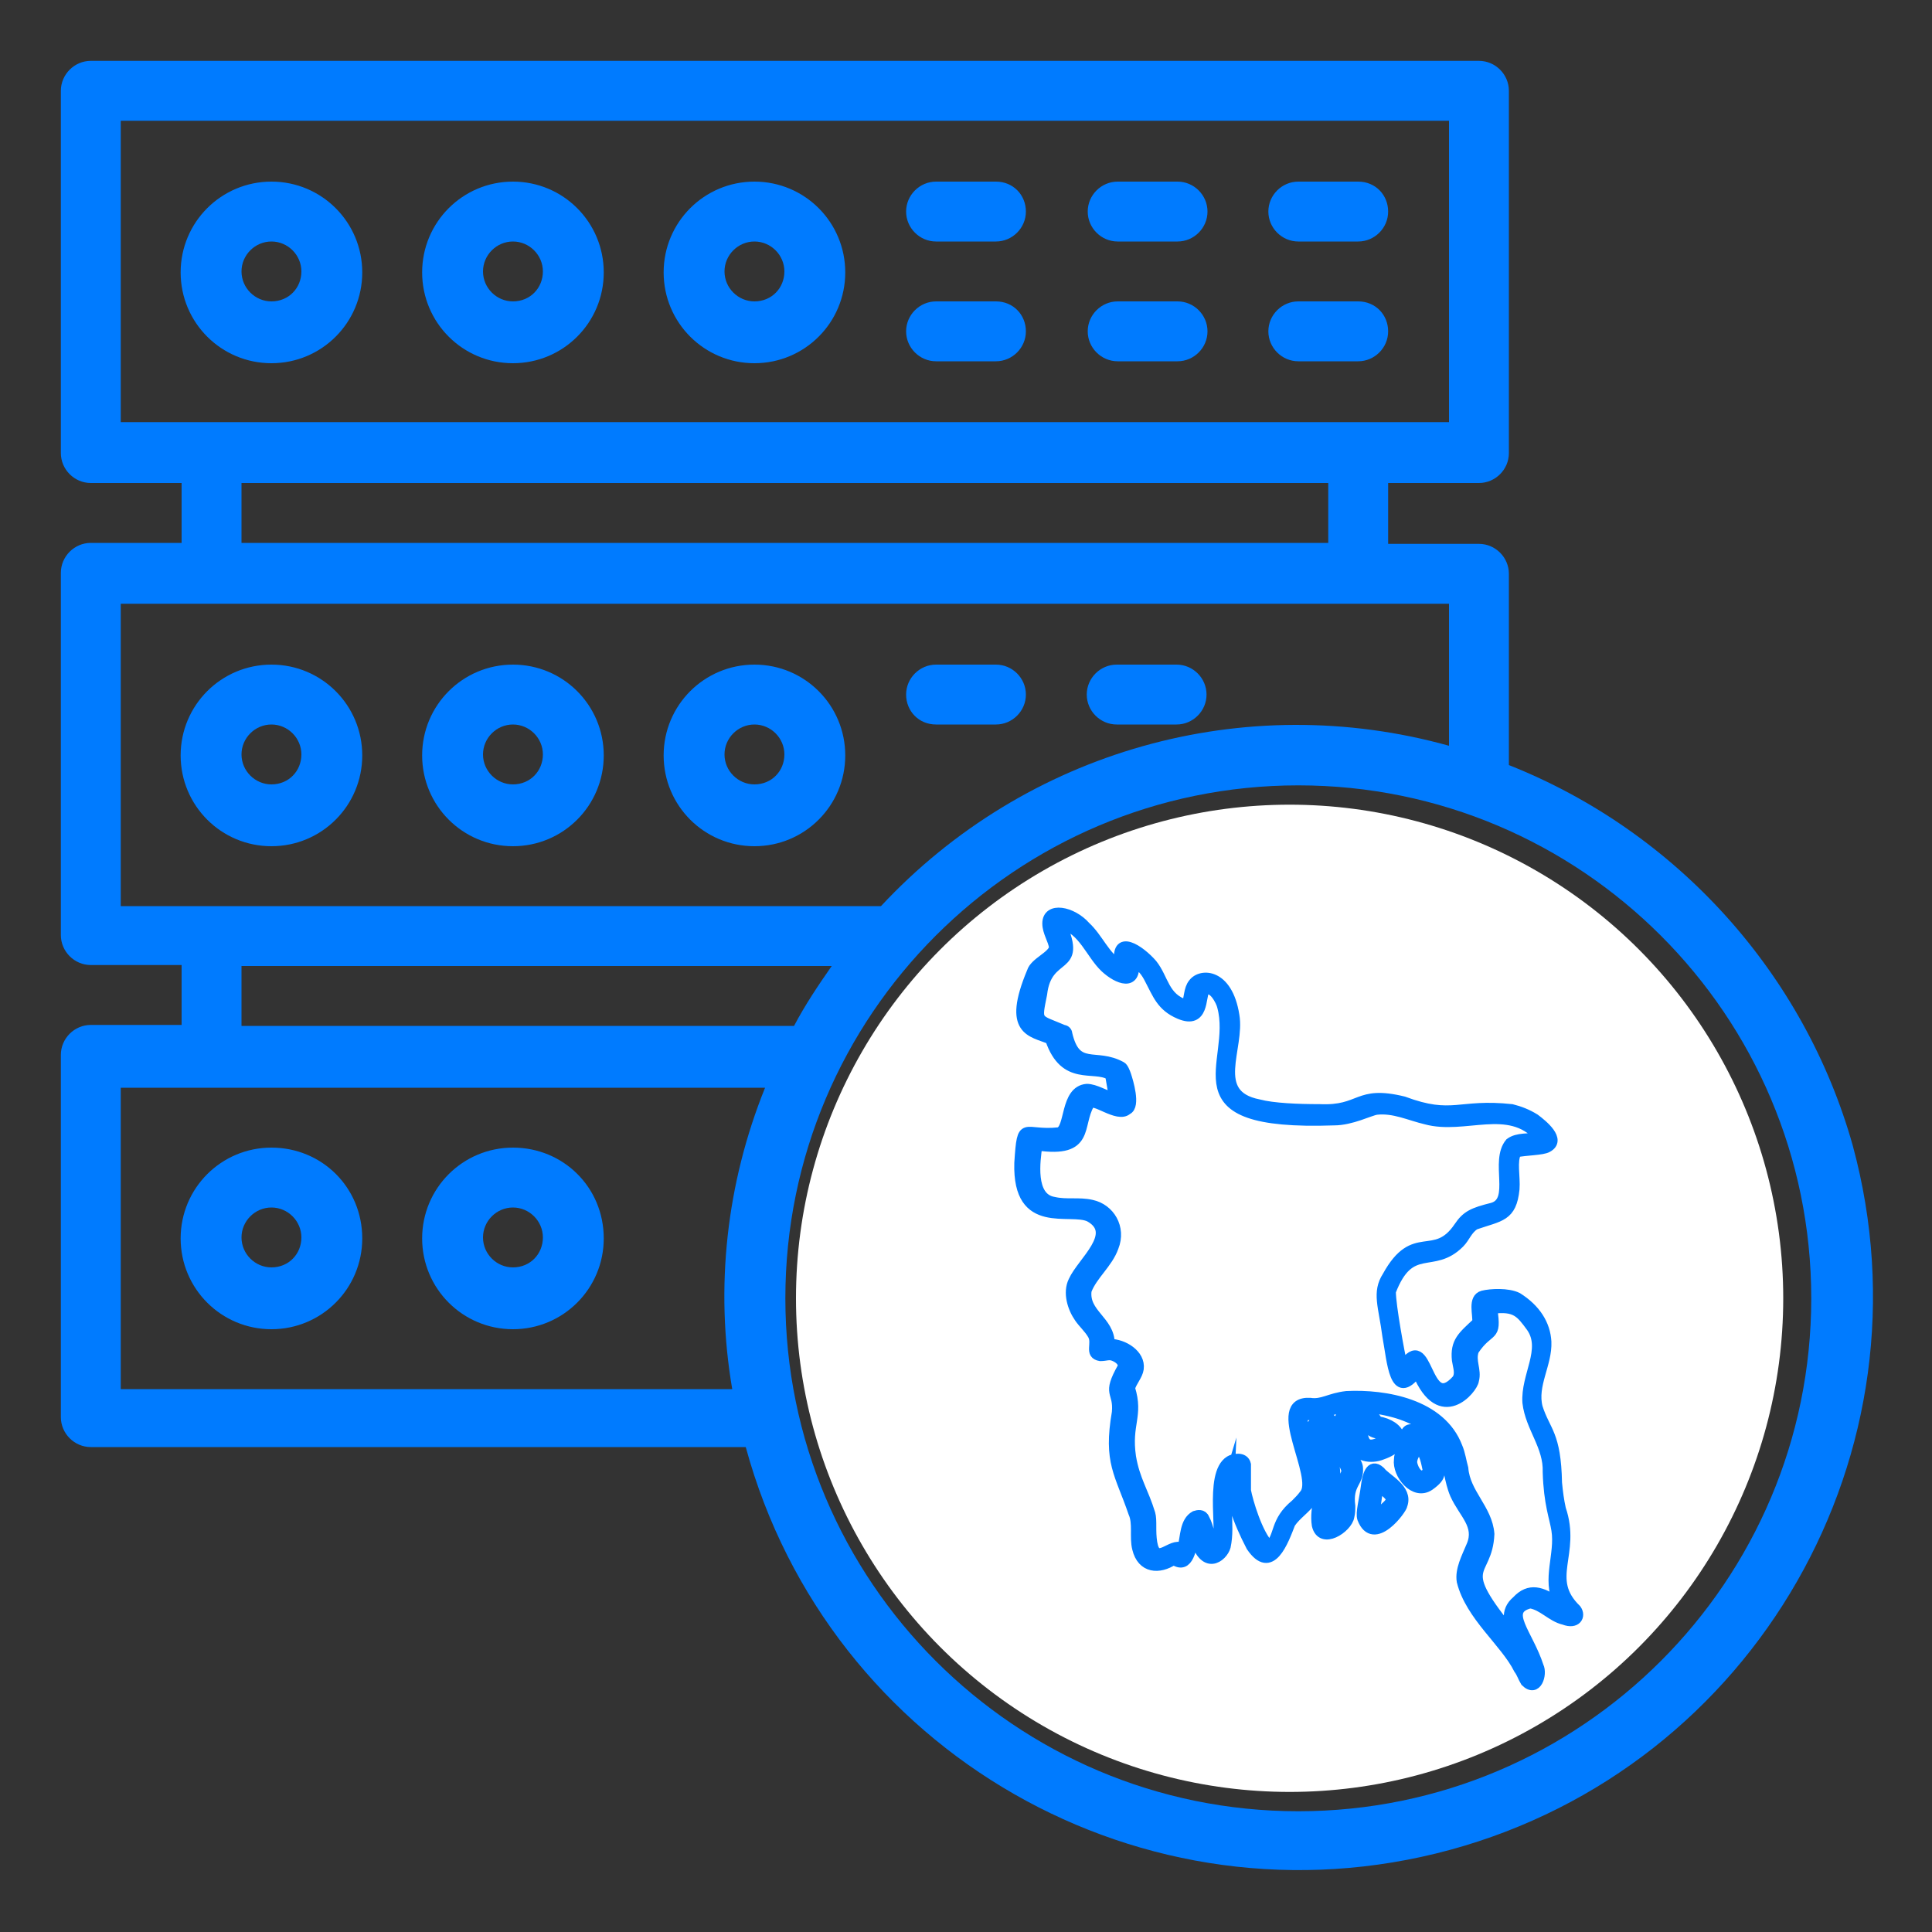
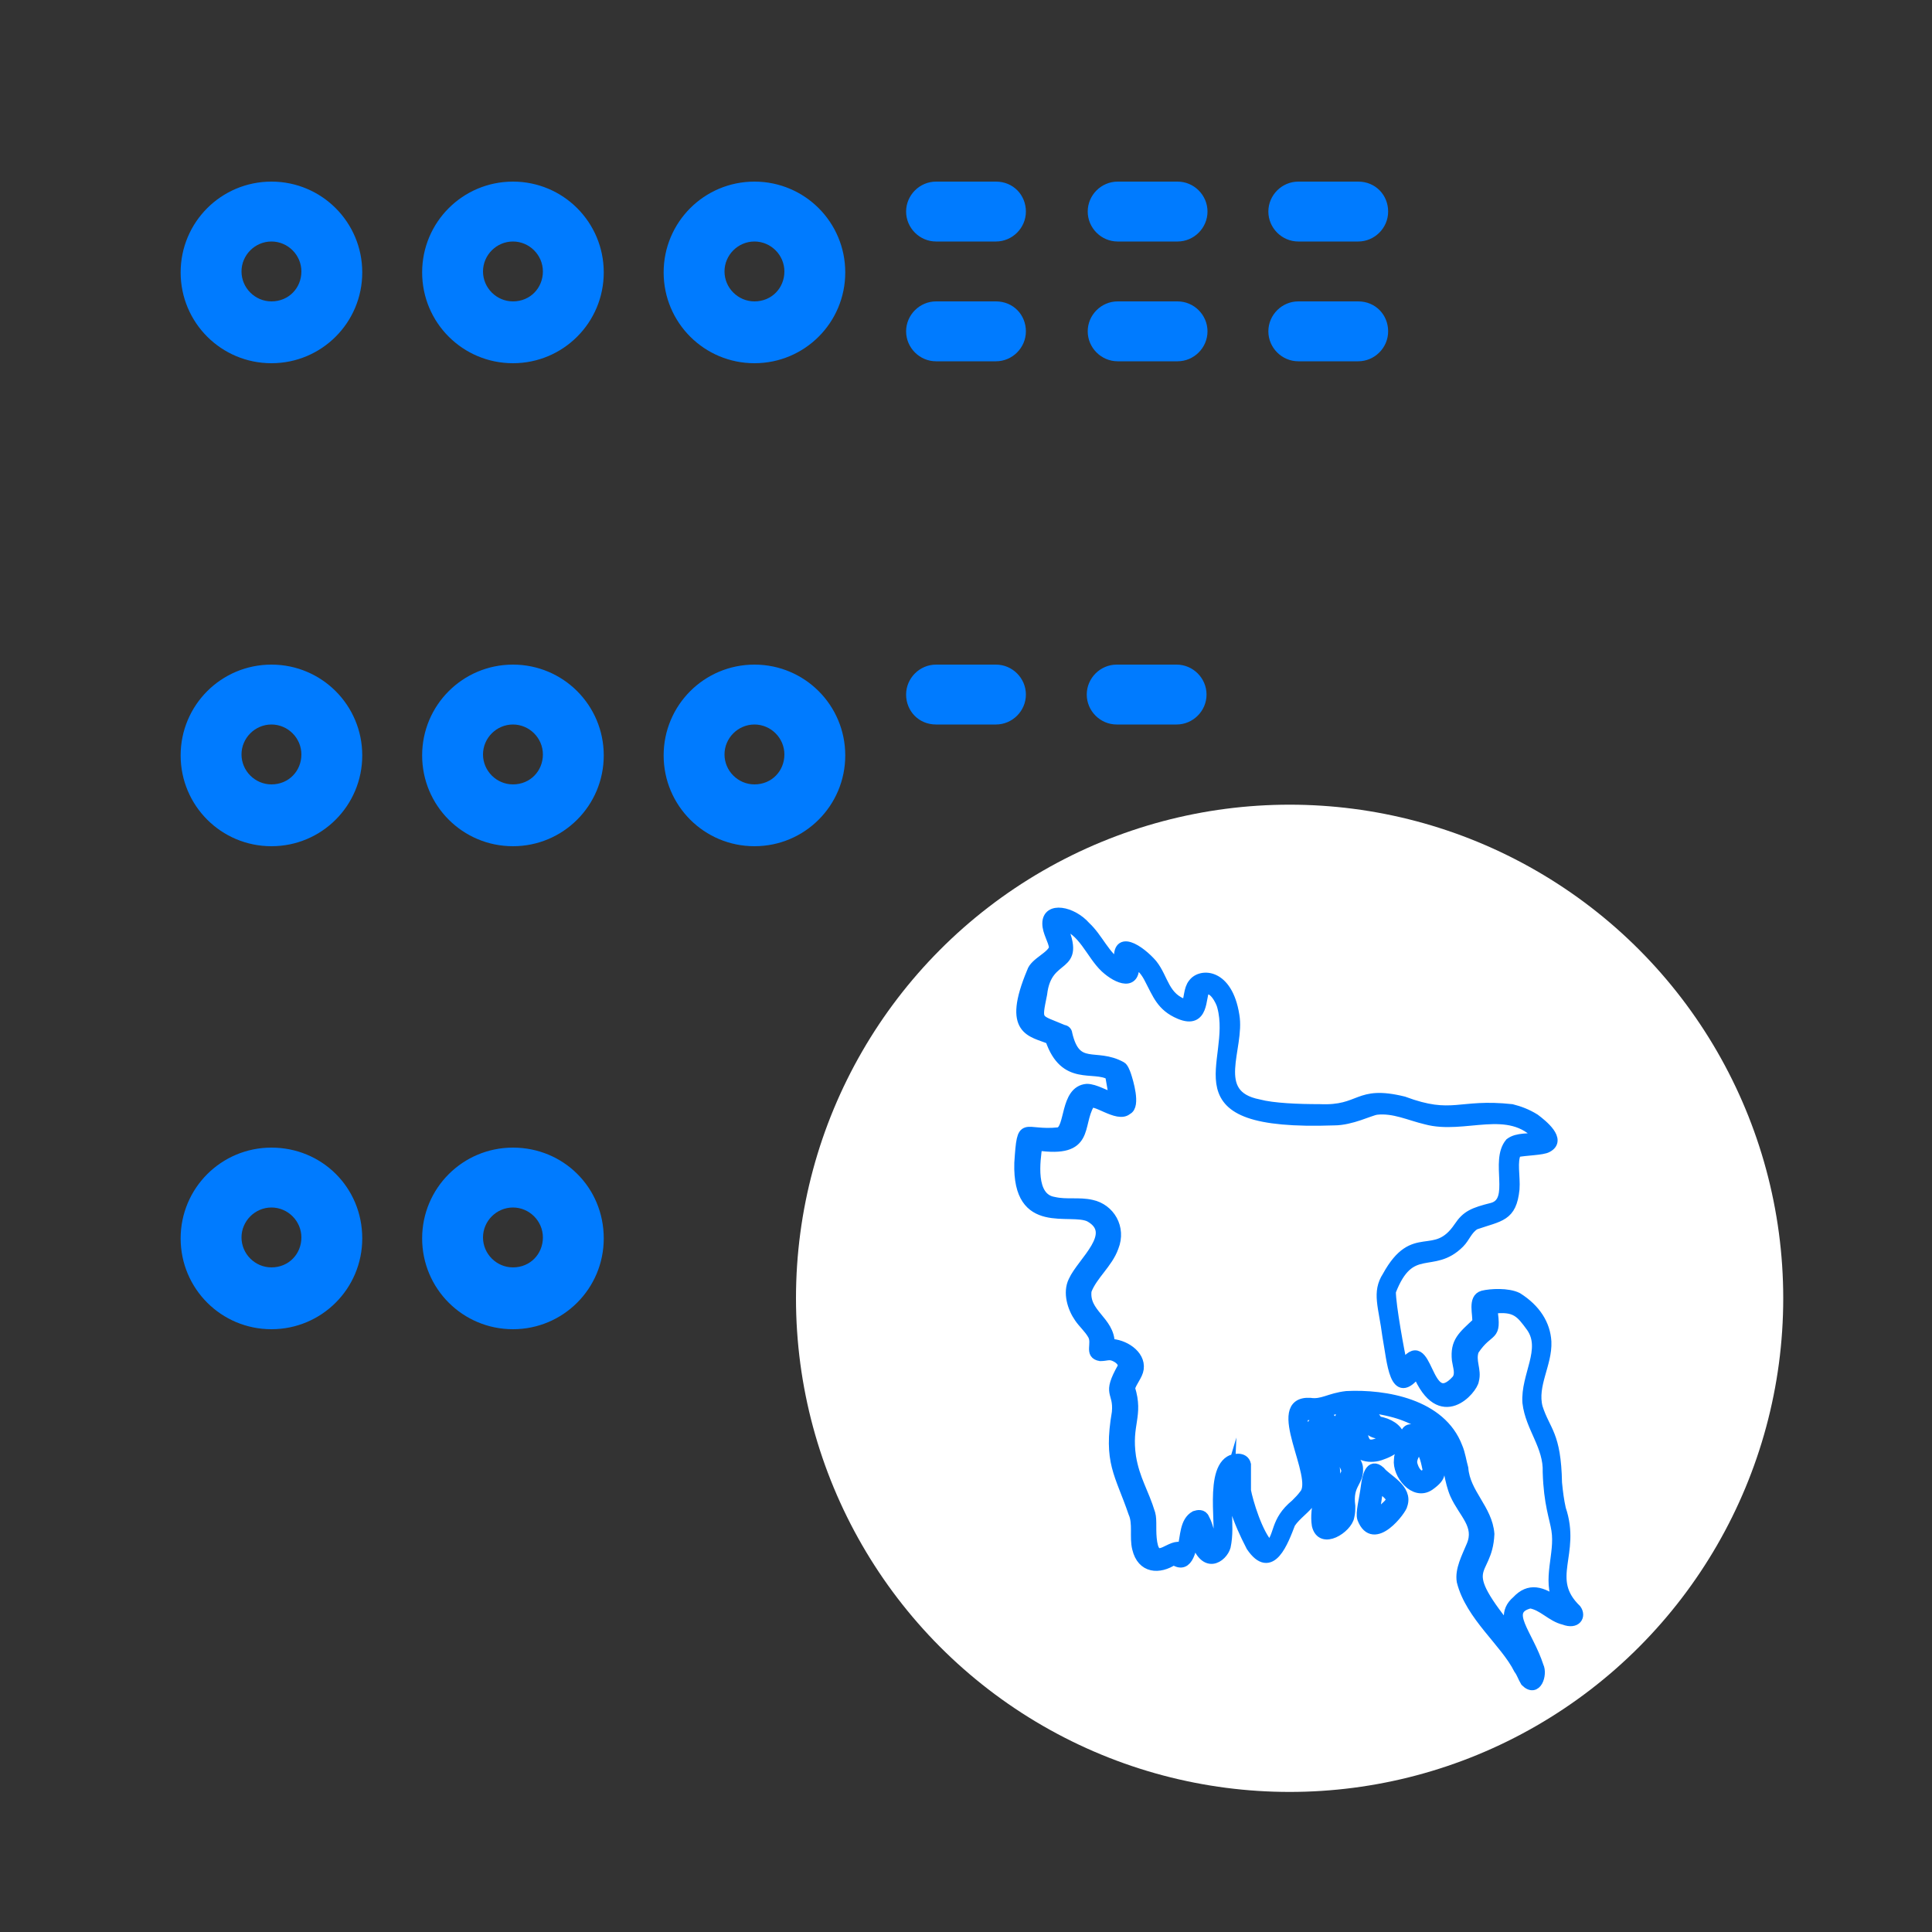
<svg xmlns="http://www.w3.org/2000/svg" version="1.1" id="Layer_1" x="0px" y="0px" viewBox="0 0 200 200" style="enable-background:new 0 0 200 200;" xml:space="preserve">
  <rect x="0" y="0" width="200" height="200" fill="#333333" stroke="none" />
  <style type="text/css">
	.st0{fill:#007BFF;}
	.st1{fill:#FFFFFF;}
	.st2{fill-rule:evenodd;clip-rule:evenodd;fill:#007BFF;stroke:#007BFF;stroke-miterlimit:10;}
</style>
  <g>
    <path class="st0" d="M159.4,131.2h-21.9v-21.9c0-1.7-1.4-3.1-3.1-3.1s-3.1,1.4-3.1,3.1v21.9h-21.9c-1.7,0-3.1,1.4-3.1,3.1   s1.4,3.1,3.1,3.1h21.9v21.9c0,1.7,1.4,3.1,3.1,3.1s3.1-1.4,3.1-3.1v-21.9h21.9c1.7,0,3.1-1.4,3.1-3.1S161.1,131.2,159.4,131.2z" />
-     <path class="st0" d="M156.2,79.2V59.4c0-1.7-1.4-3.1-3.1-3.1h-9.4V50h9.4c1.7,0,3.1-1.4,3.1-3.1V9.4c0-1.7-1.4-3.1-3.1-3.1H9.4   c-1.7,0-3.1,1.4-3.1,3.1v37.5c0,1.7,1.4,3.1,3.1,3.1h9.4v6.2H9.4c-1.7,0-3.1,1.4-3.1,3.1v37.5c0,1.7,1.4,3.1,3.1,3.1h9.4v6.2H9.4   c-1.7,0-3.1,1.4-3.1,3.1v37.5c0,1.7,1.4,3.1,3.1,3.1h67.8c8.6,31.6,41.2,50.3,72.9,41.7c31.6-8.6,50.3-41.2,41.7-72.9   C186.8,100.8,173.6,86.1,156.2,79.2z M12.5,12.5H150v31.2H12.5V12.5z M25,50h112.5v6.2H25V50z M12.5,62.5H150v14.7   c-21.2-5.9-43.8,0.5-58.8,16.6H12.5V62.5z M25,100h61.1c-1.4,2-2.8,4.1-3.9,6.2H25V100z M12.5,143.8v-31.2h66.7   c-4,9.9-5.2,20.7-3.4,31.2H12.5z M134.4,187.5c-29.3,0-53.1-23.8-53.1-53.1s23.8-53.1,53.1-53.1s53.1,23.8,53.1,53.1   C187.5,163.7,163.7,187.5,134.4,187.5z" />
    <path class="st0" d="M134.4,175c-22.4,0-40.6-18.2-40.6-40.6c0-1.7-1.4-3.1-3.1-3.1s-3.1,1.4-3.1,3.1c0,25.9,21,46.8,46.9,46.9   c1.7,0,3.1-1.4,3.1-3.1S136.1,175,134.4,175z M134.4,87.5c-1.7,0-3.1,1.4-3.1,3.1s1.4,3.1,3.1,3.1c22.4,0,40.6,18.2,40.6,40.6   c0,1.7,1.4,3.1,3.1,3.1s3.1-1.4,3.1-3.1C181.2,108.5,160.3,87.5,134.4,87.5z M28.1,18.8c-5.2,0-9.4,4.2-9.4,9.4s4.2,9.4,9.4,9.4   s9.4-4.2,9.4-9.4S33.3,18.8,28.1,18.8z M28.1,31.2c-1.7,0-3.1-1.4-3.1-3.1s1.4-3.1,3.1-3.1s3.1,1.4,3.1,3.1S29.9,31.2,28.1,31.2z    M53.1,18.8c-5.2,0-9.4,4.2-9.4,9.4s4.2,9.4,9.4,9.4s9.4-4.2,9.4-9.4S58.3,18.8,53.1,18.8z M53.1,31.2c-1.7,0-3.1-1.4-3.1-3.1   s1.4-3.1,3.1-3.1s3.1,1.4,3.1,3.1S54.9,31.2,53.1,31.2z M78.1,18.8c-5.2,0-9.4,4.2-9.4,9.4s4.2,9.4,9.4,9.4s9.4-4.2,9.4-9.4   S83.3,18.8,78.1,18.8z M78.1,31.2c-1.7,0-3.1-1.4-3.1-3.1s1.4-3.1,3.1-3.1s3.1,1.4,3.1,3.1S79.9,31.2,78.1,31.2z M103.1,18.8h-6.2   c-1.7,0-3.1,1.4-3.1,3.1s1.4,3.1,3.1,3.1h6.2c1.7,0,3.1-1.4,3.1-3.1S104.9,18.8,103.1,18.8z M103.1,31.2h-6.2   c-1.7,0-3.1,1.4-3.1,3.1s1.4,3.1,3.1,3.1h6.2c1.7,0,3.1-1.4,3.1-3.1S104.9,31.2,103.1,31.2z M121.9,18.8h-6.2   c-1.7,0-3.1,1.4-3.1,3.1s1.4,3.1,3.1,3.1h6.2c1.7,0,3.1-1.4,3.1-3.1S123.6,18.8,121.9,18.8z M121.9,31.2h-6.2   c-1.7,0-3.1,1.4-3.1,3.1s1.4,3.1,3.1,3.1h6.2c1.7,0,3.1-1.4,3.1-3.1S123.6,31.2,121.9,31.2z M140.6,18.8h-6.2   c-1.7,0-3.1,1.4-3.1,3.1s1.4,3.1,3.1,3.1h6.2c1.7,0,3.1-1.4,3.1-3.1S142.4,18.8,140.6,18.8z M140.6,31.2h-6.2   c-1.7,0-3.1,1.4-3.1,3.1s1.4,3.1,3.1,3.1h6.2c1.7,0,3.1-1.4,3.1-3.1S142.4,31.2,140.6,31.2z M28.1,68.8c-5.2,0-9.4,4.2-9.4,9.4   s4.2,9.4,9.4,9.4s9.4-4.2,9.4-9.4S33.3,68.8,28.1,68.8z M28.1,81.2c-1.7,0-3.1-1.4-3.1-3.1s1.4-3.1,3.1-3.1s3.1,1.4,3.1,3.1   S29.9,81.2,28.1,81.2z M53.1,68.8c-5.2,0-9.4,4.2-9.4,9.4s4.2,9.4,9.4,9.4s9.4-4.2,9.4-9.4S58.3,68.8,53.1,68.8z M53.1,81.2   c-1.7,0-3.1-1.4-3.1-3.1s1.4-3.1,3.1-3.1s3.1,1.4,3.1,3.1S54.9,81.2,53.1,81.2z M78.1,68.8c-5.2,0-9.4,4.2-9.4,9.4s4.2,9.4,9.4,9.4   s9.4-4.2,9.4-9.4S83.3,68.8,78.1,68.8z M78.1,81.2c-1.7,0-3.1-1.4-3.1-3.1s1.4-3.1,3.1-3.1s3.1,1.4,3.1,3.1S79.9,81.2,78.1,81.2z    M96.9,75h6.2c1.7,0,3.1-1.4,3.1-3.1s-1.4-3.1-3.1-3.1h-6.2c-1.7,0-3.1,1.4-3.1,3.1S95.1,75,96.9,75z M115.6,75h6.2   c1.7,0,3.1-1.4,3.1-3.1s-1.4-3.1-3.1-3.1h-6.2c-1.7,0-3.1,1.4-3.1,3.1S113.9,75,115.6,75z M28.1,118.8c-5.2,0-9.4,4.2-9.4,9.4   c0,5.2,4.2,9.4,9.4,9.4s9.4-4.2,9.4-9.4C37.5,122.9,33.3,118.8,28.1,118.8z M28.1,131.2c-1.7,0-3.1-1.4-3.1-3.1s1.4-3.1,3.1-3.1   s3.1,1.4,3.1,3.1S29.9,131.2,28.1,131.2z M53.1,118.8c-5.2,0-9.4,4.2-9.4,9.4c0,5.2,4.2,9.4,9.4,9.4s9.4-4.2,9.4-9.4   C62.5,122.9,58.3,118.8,53.1,118.8z M53.1,131.2c-1.7,0-3.1-1.4-3.1-3.1s1.4-3.1,3.1-3.1s3.1,1.4,3.1,3.1S54.9,131.2,53.1,131.2z" />
  </g>
  <circle class="st1" cx="133.5" cy="134.4" r="51.1" />
  <g>
    <g>
      <path class="st2" d="M114.9,111.3l0.4,2.3c-0.9-0.2-1.9-0.9-2.8-0.9c-2.3,0.2-1.7,4.2-2.9,4.5c-3.7,0.4-3.8-1.5-4.1,3.2    c-0.2,7.1,5.3,4.6,7.3,5.6c3,1.7-0.8,4.6-1.7,6.6c-0.6,1.2-0.1,2.8,0.6,3.8c0.4,0.6,1,1.1,1.4,1.8c0.5,0.9-0.4,2,0.8,2.2    c0.6,0,0.9-0.2,1.4,0c0.5,0.2,1,0.6,0.9,1.1c-1.7,3-0.4,2.4-0.6,4.7c-0.9,5.2,0.3,6.3,1.7,10.4c0.5,1.1,0.1,2.5,0.4,3.7    c0.5,2.1,2.3,2.2,3.8,1.2c1.6,1.1,1.9-1.4,2.1-2.5c1,3.8,3,2.2,3.3,1.1c0.5-2.3-0.3-5,0.4-7.3c-0.1,2.1,0.8,4.6,2.2,7.3    c2.1,3.1,3.4-0.6,4.1-2.4c0.6-0.9,1.6-1.5,2.2-2.4c1.5-2.7-1.2-6.2-0.9-8.8c1.2,0.1,2.2-0.2,3.3-0.6c2.3-0.6,5.7,0.1,7.2,0.7    c5,1.9,4,5.3,5.2,8.1c0.9,2,2.6,3.2,1.7,5.3c-0.5,1.2-1.2,2.5-1,3.7c0.9,3.6,4.5,6.3,5.9,9.1c0.3,0.4,0.4,0.8,0.7,1.3    c1.2,1.2,1.8-0.8,1.4-1.6c-1.1-3.4-3.7-5.8-0.9-6.5c1.3,0.2,2.2,1.4,3.5,1.7c1.3,0.5,1.8-0.4,1.3-1.1c-3.3-3.2,0-5.7-1.6-10.4    c-0.2-0.9-0.3-1.7-0.4-2.7c-0.1-5.1-1.2-5.3-2-7.8c-0.6-2.3,1-4.5,0.9-6.8c-0.1-1.8-1.1-3.4-3-4.6c-1-0.5-2.8-0.4-3.6-0.2    c-1.1,0.3-0.5,2-0.6,2.8c-1.5,1.4-2.3,2-2.1,3.9c0.1,0.7,0.4,1.4,0,2c-3.3,3.7-2.8-5.6-5.6-1.4c-0.3-1.4-1.2-6.2-1.2-7.7    c2-5.2,4.3-2.2,7.1-5c0.6-0.6,0.8-1.4,1.6-1.9c2.6-0.9,3.8-0.8,4.1-3.7c0.1-1.3-0.3-2.9,0.2-3.8c0.9-0.2,2.7-0.2,3.2-0.5    c1.5-0.8-0.5-2.4-1.3-3c-0.8-0.5-1.6-0.8-2.4-1c-5.5-0.6-6.1,1.1-11.2-0.8c-4.9-1.2-4.3,1-8.7,0.8c-2.2,0-4.8-0.1-6.3-0.5    c-5.1-1-1.9-5.8-2.5-9.2c-0.7-4.4-3.5-4.4-4.3-3.3c-0.5,0.6-0.4,1.6-0.7,2.2c-2.3-0.7-2.3-2.7-3.5-4.2c-1.2-1.4-4-3.4-3.4,0.1    c-1.5-0.9-2.2-2.8-3.5-4c-1.4-1.6-4-2.1-4-0.3c0,0.9,0.6,1.7,0.7,2.5c-0.2,0.9-2,1.5-2.3,2.5c-2.6,6.2,0,6.2,1.9,7    C110.2,112,113.2,110.3,114.9,111.3L114.9,111.3z M109.9,95.7c2.2,0.5,3,3.1,4.5,4.5c1.3,1.2,3.3,2,3-0.6c0.8,0.5,1.2,1,1.6,1.8    c0.8,1.5,1.2,2.8,3.1,3.6c2.6,1.1,2.2-1.9,2.6-2.4c0.8-0.7,1.7,1.1,1.8,1.6c1.6,5.9-5.5,12.4,11.6,11.8c1.8,0,3.7-1,4.4-1.1    c1.8-0.2,3.4,0.6,5.1,1c4,1.1,8.6-1.7,11.7,1.8c-1,0.2-2.2,0-3,0.6c-1.6,1.9,0.6,6-1.8,6.7c-2,0.5-2.7,0.8-3.5,2    c-2.5,3.7-4.6,0-7.4,5.1c-1.1,1.7-0.4,3.1,0,6.2c0.5,2.7,0.7,6.9,3.1,3.8c2.4,5.8,5.8,1.7,5.9,0.8c0.3-1.1-0.4-2,0-3.1    c1.6-2.4,2.4-1.1,1.9-4.3c2.4-0.3,2.9,0.4,4,1.9c1.6,2.3-0.6,5-0.4,7.8c0.3,2.6,2.2,4.5,2.1,7.2c0.1,3.3,0.7,4.7,0.9,6    c0.4,2.5-1,5.1,0.2,7.5c-1.7-1.2-3-1.6-4.3-0.2c-1.3,1.1-0.8,2.4-0.3,3.6c-6.3-7.6-2.7-5.9-2.5-10.5c-0.2-2.6-2.5-4.2-2.7-6.8    c-0.2-0.7-0.3-1.5-0.6-2.2c-1.7-4.5-7.5-5.5-11.5-5.3c-1.8,0.2-2.5,0.9-3.8,0.7c-4.3-0.2,1,7.7-0.6,9.5c-0.3,0.4-0.5,0.6-0.9,1    c-2.2,1.8-1.6,3.3-2.7,4.3c-1.2-1.2-2.2-4.6-2.4-5.7c0-0.2,0-0.2,0-0.7c0-0.6,0-1.7,0-2c-0.2-0.9-1.4-0.6-1.7-0.4    c-2.3,1.4-0.5,8.4-1.5,8.8c-0.6-0.9-0.6-1.9-1.1-2.8c-0.2-0.5-0.7-0.4-1-0.3c-1.1,0.6-1,2.2-1.3,3.3c-1.2-0.6-2.7,1.9-3.1-0.5    c-0.2-1.2,0-2.3-0.2-3c-0.7-2.3-1.6-3.5-2-5.9c-0.5-3.4,0.8-4.2-0.1-7.1c0.2-0.7,0.8-1.3,0.9-2c0.2-1.5-1.6-2.6-3-2.6    c0-2.4-2.7-3.1-2.4-5.5c0.6-1.6,2.2-2.8,2.8-4.5c0.8-2-0.4-4-2.3-4.4c-1.3-0.3-2.6,0-3.9-0.3c-2.5-0.4-1.9-4.3-1.7-5.8    c5.5,0.8,4.1-2.1,5.4-4.3c0.4-0.7,2.9,1.5,3.9,0.6c0.9-0.4,0.1-3-0.1-3.6c-0.1-0.3-0.3-0.8-0.5-0.9c-2.7-1.5-4.7,0.5-5.6-3.4    c0-0.2-0.2-0.4-0.4-0.4c-2.8-1.2-2.8-0.7-2.2-3.7C108.4,98.5,112.1,100.7,109.9,95.7L109.9,95.7z M135.7,147.6    c-0.4,0.3-0.2,0.8,0,1.1c0.4,1.1,1.1,2.5,1.2,3.7c0,1.8-0.9,3.6-0.6,5.5c0.5,2.1,3.2,0.3,3.4-0.9c0.1-0.4,0.1-0.7,0.1-1.1    c-0.3-2.3,0.9-2.4,0.8-3.9c0-0.4-0.3-0.8-0.5-1.1C138.7,148.6,138,144.9,135.7,147.6z M142.9,152.3c-1.1-1-1.4,0.7-1.5,1.4    c-0.2,1.6-0.6,2.9-0.4,3.5c1.2,3.1,4.2-1,4.2-1.4C145.8,154.1,143.5,153.1,142.9,152.3z M137.2,148.1c2.8,5.4,2.4,3.3,1.4,5.9    c-0.4,1.6,0.6,3-1,3.5c0.3-6,1.6-3.7-0.7-9.1L137.2,148.1z M142.3,156.9c0.1-1,0.3-2,0.4-3c1.5,1.2,1.6,1.3,0.6,2.2    C143,156.4,142.6,157.1,142.3,156.9z M146.4,148c-0.9-0.3-1,0.5-1,1.2c-0.1,0.7-0.6,1.2-0.6,1.9c-0.2,1.5,1.6,3.8,3.2,2.7    c1.4-1,1.1-1.4,0.8-2.5C148.7,149.7,147.9,148.8,146.4,148z M147.8,152.3c-0.8,1.1-1.5-0.2-1.6-0.9c0-0.6,0.4-1,0.6-1.6    C147.5,150.5,147.6,151.4,147.8,152.3z M139.3,146.2c-0.5,0-0.8,0.7-0.5,1.1c1.1,0.9,0.9,1.4,1.2,2.3c0.4,1.2,1.9,1.5,3.1,1    c2.9-1,2-3.1-0.5-3.5C142,145.7,140.2,146.2,139.3,146.2z M141.3,147.5c0.9,1.4,1.8,0.6,2.2,1.4c-2.8,1.7-2.1-0.5-2.8-1.5    C140.9,147.4,141.2,147.5,141.3,147.5z" />
    </g>
  </g>
</svg>